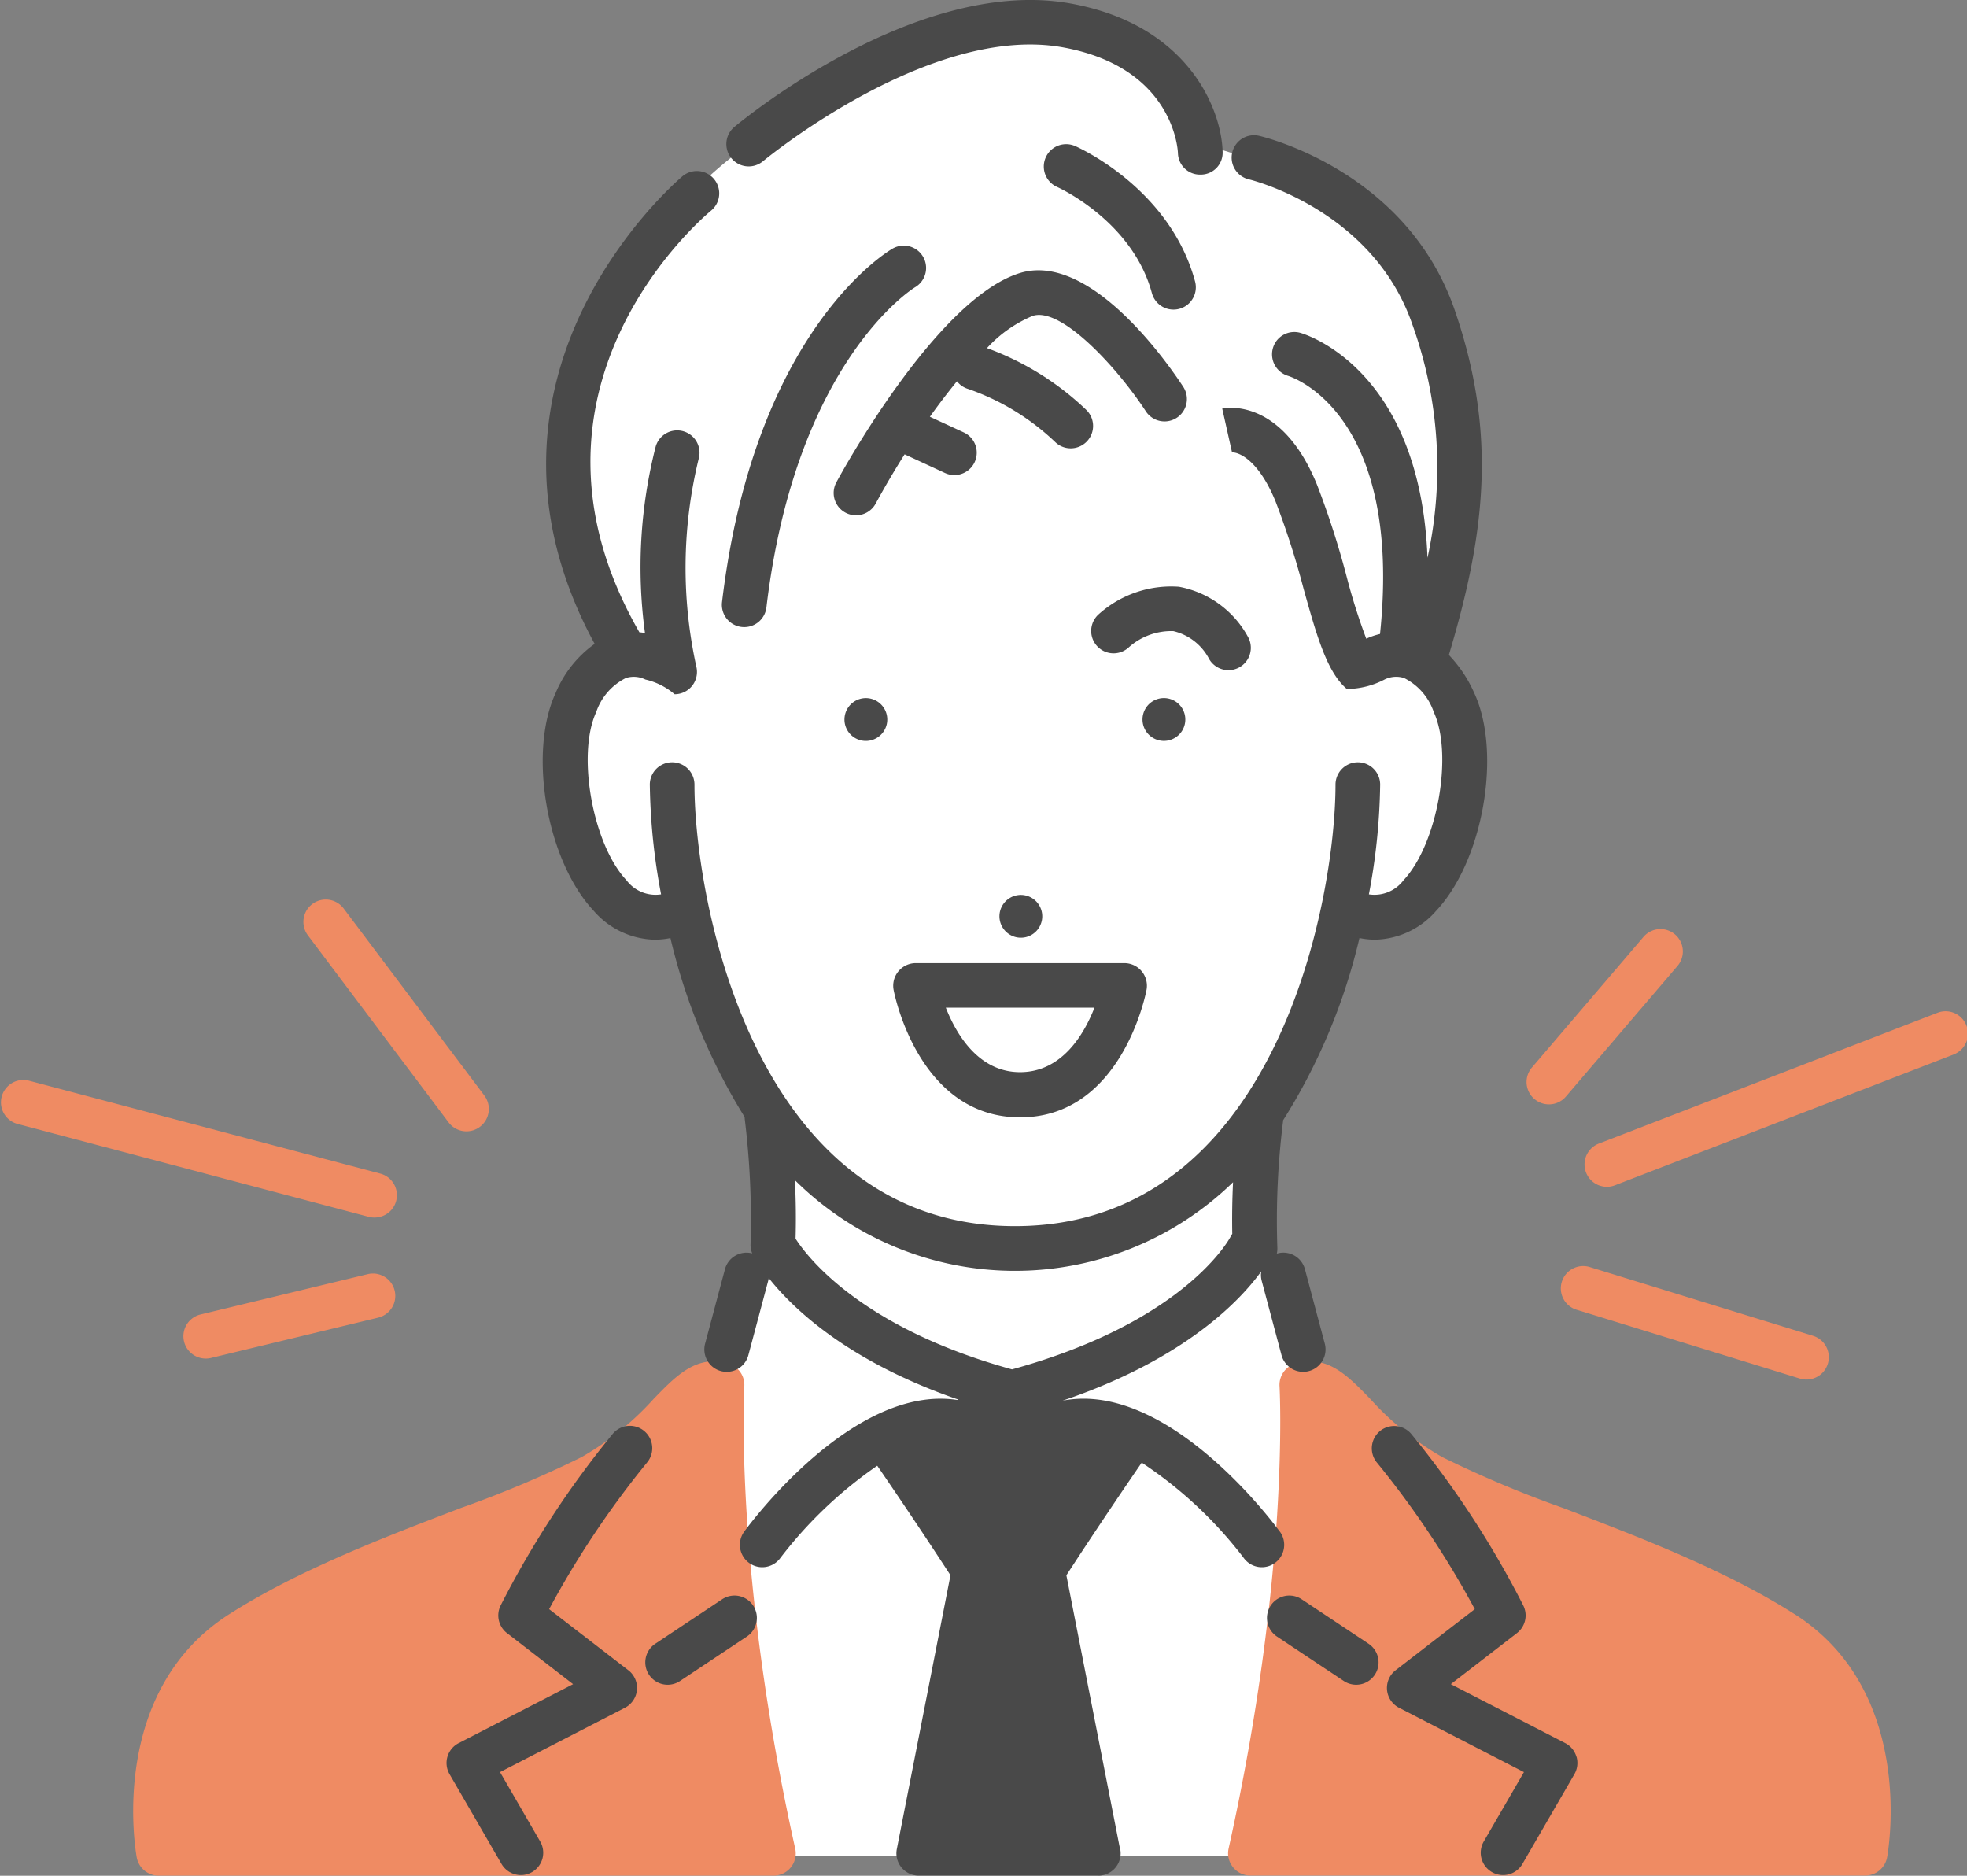
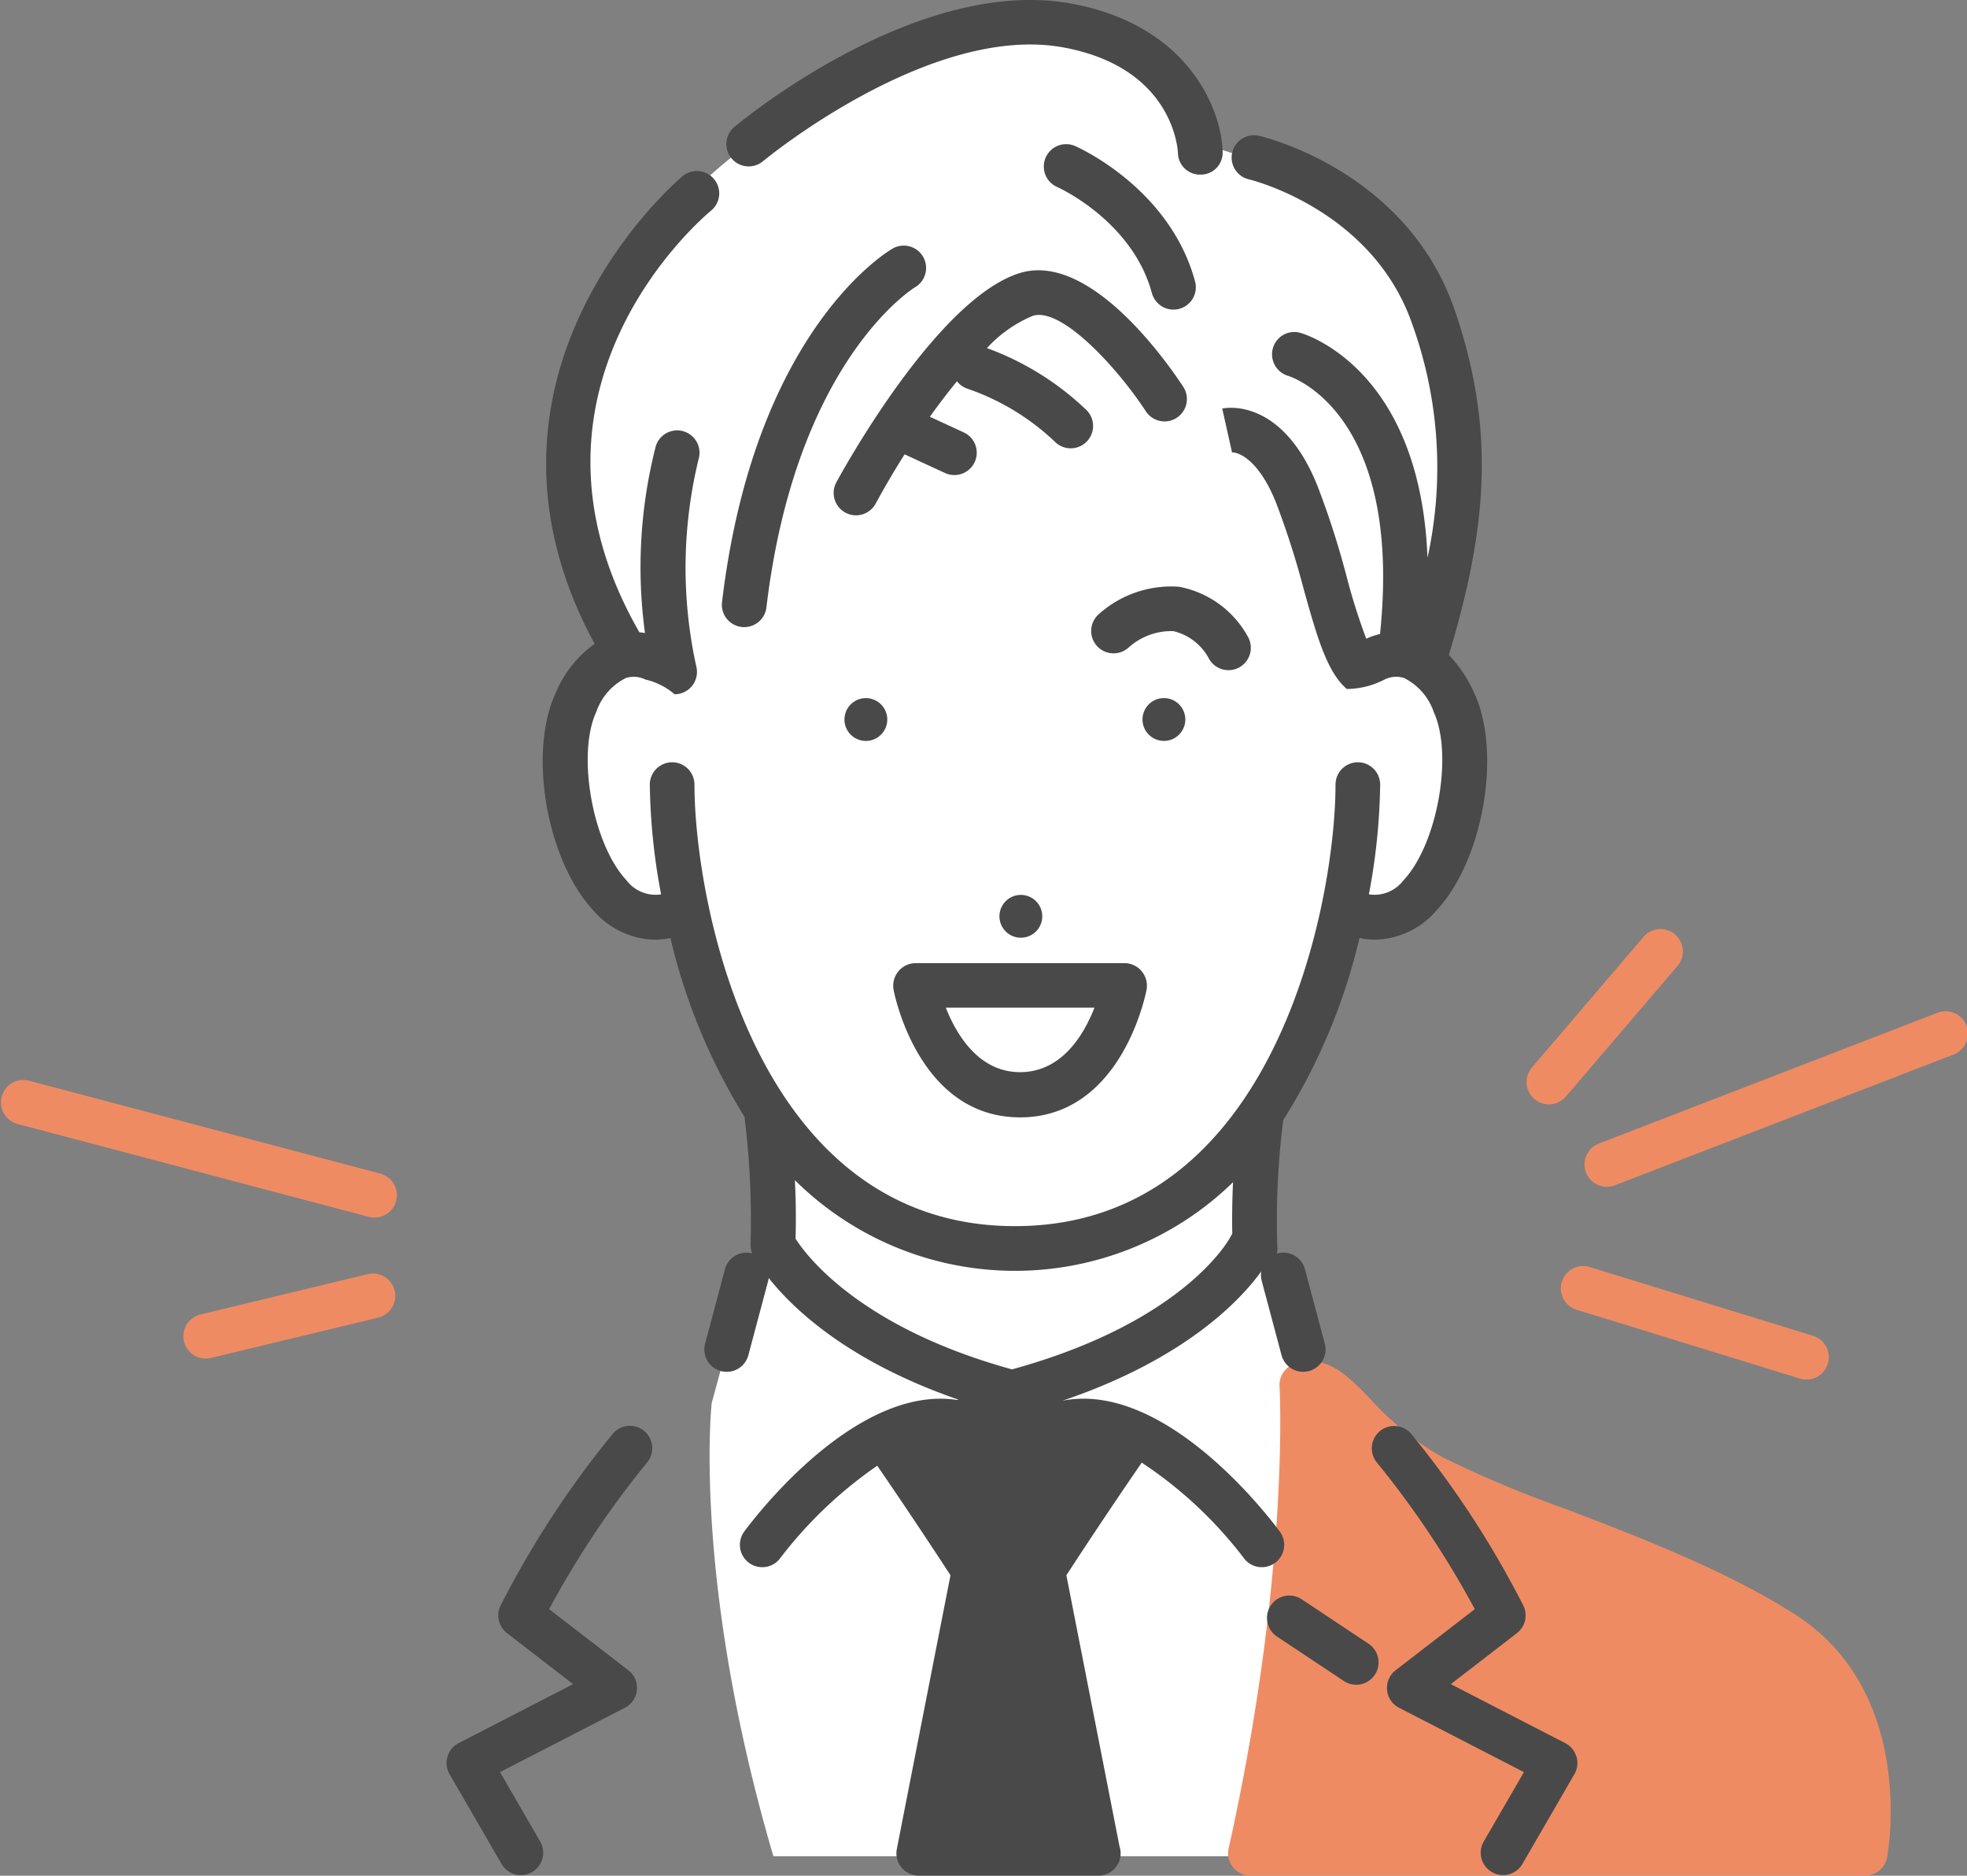
<svg xmlns="http://www.w3.org/2000/svg" width="140.96" height="134.4">
  <rect width="100%" height="100%" fill="#808080" stroke="none" />
  <defs>
    <clipPath id="a">
      <path d="M0 0h140.96v134.4H0z" />
    </clipPath>
  </defs>
  <g clip-path="url(#a)" data-name="グループ 70">
    <path fill="#fff" d="m89.838 11.449-3.833-1.193a11.833 11.833 0 0 0-9.515-8.379c-7.87-1.381-15.06 2.96-22.839 8.47s-19.349 20.219-8.97 36.2c0 0-4.848 1.842-3.964 9.763s4.614 10.275 8.517 8.937c0 0 1.777 9.057 5.724 14.753l.465 9.22-1.928 2.135-2.493 9.181s-1.412 12.615 4.421 32.466h34.138s5.514-19.4 3.825-36.373l-1.422-5.3-1.869-1.886.263-10.015s3.917-4.438 5.779-13.773c0 0 5.722 1.548 8.065-6.135a12.1 12.1 0 0 0-2.585-12.25s11.888-28.776-11.78-35.816" data-name="パス 159" />
-     <path fill="#ef8b63" d="M53.339 99.332a1.6 1.6 0 0 0-1.107-1.622 3.456 3.456 0 0 0-1.064-.171c-1.71 0-2.92 1.246-4.321 2.689a20.988 20.988 0 0 1-5.174 4.179 79.806 79.806 0 0 1-8.648 3.643c-5.448 2.081-11.621 4.439-16.582 7.6-8.72 5.549-6.733 16.955-6.645 17.438a1.6 1.6 0 0 0 1.576 1.307h44.049a1.594 1.594 0 0 0 1.564-1.939c-4.389-19.7-3.656-32.987-3.649-33.119" data-name="パス 160" />
    <path fill="#ef8b63" d="M128.59 115.648c-4.96-3.157-11.135-5.516-16.581-7.6a79.752 79.752 0 0 1-8.649-3.643 20.982 20.982 0 0 1-5.173-4.179c-1.4-1.443-2.611-2.689-4.322-2.689a3.459 3.459 0 0 0-1.064.171 1.6 1.6 0 0 0-1.106 1.621c.008.131.749 13.377-3.649 33.116a1.595 1.595 0 0 0 1.564 1.942h44.049a1.6 1.6 0 0 0 1.576-1.307c.089-.483 2.076-11.886-6.644-17.435" data-name="パス 161" />
-     <path fill="#ef8b63" d="M32.123 80.391a1.603 1.603 0 1 0 2.561-1.927L24.625 65.093a1.602 1.602 0 0 0-2.561 1.926Z" data-name="パス 162" />
    <path fill="#ef8b63" d="M26.828 87.238a1.6 1.6 0 0 0 .408-3.151L2.082 77.436a1.603 1.603 0 1 0-.819 3.1l25.155 6.651a1.6 1.6 0 0 0 .41.053" data-name="パス 163" />
    <path fill="#ef8b63" d="m26.35 91.296-11.98 2.889a1.602 1.602 0 1 0 .751 3.115l11.98-2.889a1.602 1.602 0 1 0-.751-3.115" data-name="パス 164" />
    <path fill="#ef8b63" d="m112.993 93.85 15.99 4.926a1.602 1.602 0 1 0 .944-3.062l-15.991-4.925a1.602 1.602 0 1 0-.943 3.062" data-name="パス 165" />
    <path fill="#ef8b63" d="M140.92 73.484a1.6 1.6 0 0 0-2.072-.917l-24.272 9.373a1.602 1.602 0 1 0 1.154 2.989l24.272-9.373a1.6 1.6 0 0 0 .917-2.072" data-name="パス 166" />
    <path fill="#ef8b63" d="M109.959 78.746a1.6 1.6 0 0 0 2.259-.177l8.005-9.368a1.602 1.602 0 0 0-2.436-2.081l-8.005 9.368a1.6 1.6 0 0 0 .177 2.259" data-name="パス 167" />
    <path fill="#494949" d="M83.646 53.069a1.534 1.534 0 1 0-1.753-1.279 1.535 1.535 0 0 0 1.753 1.279" data-name="パス 168" />
    <path fill="#494949" d="M72.92 64.14a1.534 1.534 0 1 0 1.752 1.277 1.535 1.535 0 0 0-1.752-1.277" data-name="パス 169" />
    <path fill="#494949" d="M60.535 51.317a1.534 1.534 0 1 0 1.752-1.277 1.534 1.534 0 0 0-1.752 1.277" data-name="パス 170" />
    <path fill="#494949" d="M86.609 47.148a1.602 1.602 0 0 0 2.852-1.462 7.117 7.117 0 0 0-4.978-3.645 7.778 7.778 0 0 0-5.788 2.009 1.603 1.603 0 0 0 2.2 2.332 4.58 4.58 0 0 1 3.188-1.161 3.9 3.9 0 0 1 2.528 1.927" data-name="パス 171" />
    <path fill="#494949" d="M82.548 21.001a1.602 1.602 0 1 0 3.093-.837c-1.8-6.655-8.317-9.579-8.594-9.7a1.602 1.602 0 1 0-1.287 2.935c.054.023 5.382 2.413 6.787 7.6" data-name="パス 172" />
    <path fill="#494949" d="M53.144 44.923a1.544 1.544 0 0 0 .191.011 1.6 1.6 0 0 0 1.589-1.413c2.1-17.623 10.51-22.854 10.644-22.935a1.602 1.602 0 0 0-1.607-2.772c-.4.232-9.907 5.912-12.219 25.329a1.6 1.6 0 0 0 1.4 1.78" data-name="パス 173" />
    <path fill="#494949" d="M54.681 11.55c.12-.1 11.991-9.907 21.525-8.151 7.878 1.45 8.2 7.308 8.209 7.584a1.576 1.576 0 0 0 1.6 1.528h.034a1.565 1.565 0 0 0 1.568-1.606C87.555 7.891 85.21 1.812 76.785.261c-11.02-2.03-23.629 8.391-24.16 8.836a1.6 1.6 0 1 0 2.055 2.453" data-name="パス 174" />
    <path fill="#494949" d="M67.722 33.892a1.602 1.602 0 1 0 1.343-2.909l-2.427-1.121a48.159 48.159 0 0 1 1.939-2.543 1.6 1.6 0 0 0 .792.546 17.2 17.2 0 0 1 6.23 3.79 1.602 1.602 0 1 0 2.252-2.279 20.348 20.348 0 0 0-7.123-4.433 9.284 9.284 0 0 1 3.291-2.314c2.043-.643 6.039 3.7 8.094 6.841a1.602 1.602 0 0 0 2.682-1.753c-1.071-1.639-6.672-9.733-11.735-8.145-5.985 1.877-12.837 14.454-13.125 14.988a1.602 1.602 0 1 0 2.819 1.523 58.631 58.631 0 0 1 2.073-3.528Z" data-name="パス 175" />
    <path fill="#494949" d="m45.023 119.674-5.671-4.375a66.27 66.27 0 0 1 7.006-10.493 1.602 1.602 0 0 0-2.437-2.081 68.25 68.25 0 0 0-8.039 12.3 1.6 1.6 0 0 0 .451 1.992l4.737 3.656-8.2 4.225a1.6 1.6 0 0 0-.653 2.227l3.711 6.409a1.602 1.602 0 1 0 2.772-1.606l-2.867-4.952 8.947-4.609a1.6 1.6 0 0 0 .246-2.693" data-name="パス 176" />
-     <path fill="#494949" d="m51.749 114.593-4.791 3.186a1.602 1.602 0 1 0 1.775 2.668l4.791-3.186a1.602 1.602 0 1 0-1.775-2.668" data-name="パス 177" />
    <path fill="#494949" d="M91.714 109.746c-.362-.5-7.985-10.826-15.541-9.389h-.012c8.882-3.011 12.813-7.3 14.224-9.262a1.6 1.6 0 0 0 .031.675l1.422 5.333a1.604 1.604 0 0 0 3.1-.826l-1.422-5.333a1.6 1.6 0 0 0-1.962-1.135c-.019 0-.037.012-.055.018a1.6 1.6 0 0 0 .04-.424 57.194 57.194 0 0 1 .409-9.062c0-.025 0-.049.006-.074a42.717 42.717 0 0 0 5.468-13.055 5.6 5.6 0 0 0 1.126.117 5.955 5.955 0 0 0 4.364-2.061c3.364-3.574 4.723-11.3 2.745-15.591a9.444 9.444 0 0 0-1.828-2.745c2.569-8.587 3.507-15.769.412-24.733-3.422-9.911-13.583-12.369-14.015-12.468a1.602 1.602 0 1 0-.722 3.122c.088.02 8.859 2.139 11.708 10.392a30.264 30.264 0 0 1 1.086 16.723c-.525-13.51-8.716-16.007-9.112-16.119a1.592 1.592 0 0 0-1.964 1.09 1.61 1.61 0 0 0 1.074 1.988c.34.1 8.236 2.724 6.6 18.5a5.2 5.2 0 0 0-.986.339 43.591 43.591 0 0 1-1.4-4.425 61.307 61.307 0 0 0-2.134-6.622c-2.574-6.307-6.616-5.483-6.788-5.444l.7 3.127a.4.4 0 0 1-.079.015c.587-.061 2.008.593 3.2 3.513a58.937 58.937 0 0 1 2.014 6.274c.931 3.327 1.665 5.956 3.094 7.162a5.916 5.916 0 0 0 2.7-.675 1.874 1.874 0 0 1 1.4-.111 4.253 4.253 0 0 1 2.129 2.439c1.409 3.059.254 9.481-2.168 12.055a2.608 2.608 0 0 1-2.48 1.008 44.92 44.92 0 0 0 .808-7.863 1.6 1.6 0 1 0-3.2 0c0 8.207-4.22 31.636-22.969 31.636s-22.97-23.429-22.97-31.636a1.6 1.6 0 1 0-3.2 0 44.918 44.918 0 0 0 .808 7.863 2.607 2.607 0 0 1-2.479-1.008c-2.422-2.574-3.577-9-2.169-12.055a4.25 4.25 0 0 1 2.129-2.439 1.887 1.887 0 0 1 1.393.109 4.906 4.906 0 0 1 2.094 1.056 1.6 1.6 0 0 0 1.565-1.949 32.894 32.894 0 0 1 .154-14.895 1.602 1.602 0 0 0-3.069-.921 34.911 34.911 0 0 0-.772 13.377 5.018 5.018 0 0 0-.4-.051c-10.008-17.412 4.508-29.694 5.135-30.212a1.602 1.602 0 0 0-2.034-2.476c-.173.142-16.815 14.121-6.308 33.517a8.176 8.176 0 0 0-2.805 3.544c-1.978 4.3-.618 12.018 2.746 15.592a5.952 5.952 0 0 0 4.363 2.06 5.6 5.6 0 0 0 1.126-.118 42.983 42.983 0 0 0 5.317 12.824 1.715 1.715 0 0 0 .013.175 59.174 59.174 0 0 1 .412 8.938 1.525 1.525 0 0 0 .122.659 1.6 1.6 0 0 0-1.957 1.136l-1.422 5.333a1.604 1.604 0 1 0 3.1.826l1.422-5.333a1.577 1.577 0 0 0 .038-.2c1.7 2.154 5.633 5.968 13.6 8.718l-.1.021c-7.461-1.134-14.9 8.946-15.26 9.438a1.602 1.602 0 0 0 2.592 1.885 30.6 30.6 0 0 1 6.945-6.611c1.091 1.59 3.19 4.678 5.248 7.849l-3.846 19.619a1.594 1.594 0 0 0 1.572 1.9h12.855s.009.005.013.005a1.6 1.6 0 0 0 1.6-1.6 1.558 1.558 0 0 0-.082-.5l-3.807-19.423a390.016 390.016 0 0 1 5.4-8.071 29.925 29.925 0 0 1 7.311 6.832 1.602 1.602 0 0 0 2.592-1.885m-34.71-20.994a52.86 52.86 0 0 0-.049-4.193 22.4 22.4 0 0 0 31.4.148 56.433 56.433 0 0 0-.056 3.7 1.68 1.68 0 0 0-.125.21c-.031.061-3.153 6.061-15.659 9.5-10.952-3.017-14.771-8.2-15.513-9.369" data-name="パス 178" />
    <path fill="#494949" d="M112.969 125.872a1.6 1.6 0 0 0-.8-.974l-8.2-4.225 4.737-3.656a1.6 1.6 0 0 0 .45-1.992 68.191 68.191 0 0 0-8.039-12.3 1.602 1.602 0 0 0-2.436 2.081 66.3 66.3 0 0 1 7.006 10.493l-5.67 4.375a1.6 1.6 0 0 0 .245 2.693l8.947 4.609-2.868 4.952a1.602 1.602 0 1 0 2.772 1.606l3.711-6.409a1.6 1.6 0 0 0 .152-1.253" data-name="パス 179" />
    <path fill="#494949" d="m98.076 117.779-4.791-3.186a1.602 1.602 0 1 0-1.775 2.668l4.791 3.186a1.602 1.602 0 0 0 1.775-2.668" data-name="パス 180" />
    <path fill="#494949" d="M73.101 80.062c7.235 0 8.991-8.761 9.062-9.133a1.62 1.62 0 0 0-1.574-1.92H65.613a1.621 1.621 0 0 0-1.574 1.925c.072.373 1.827 9.127 9.062 9.127m5.331-7.86c-.757 1.943-2.349 4.621-5.331 4.621-2.959 0-4.557-2.678-5.322-4.621Z" data-name="パス 181" />
  </g>
</svg>